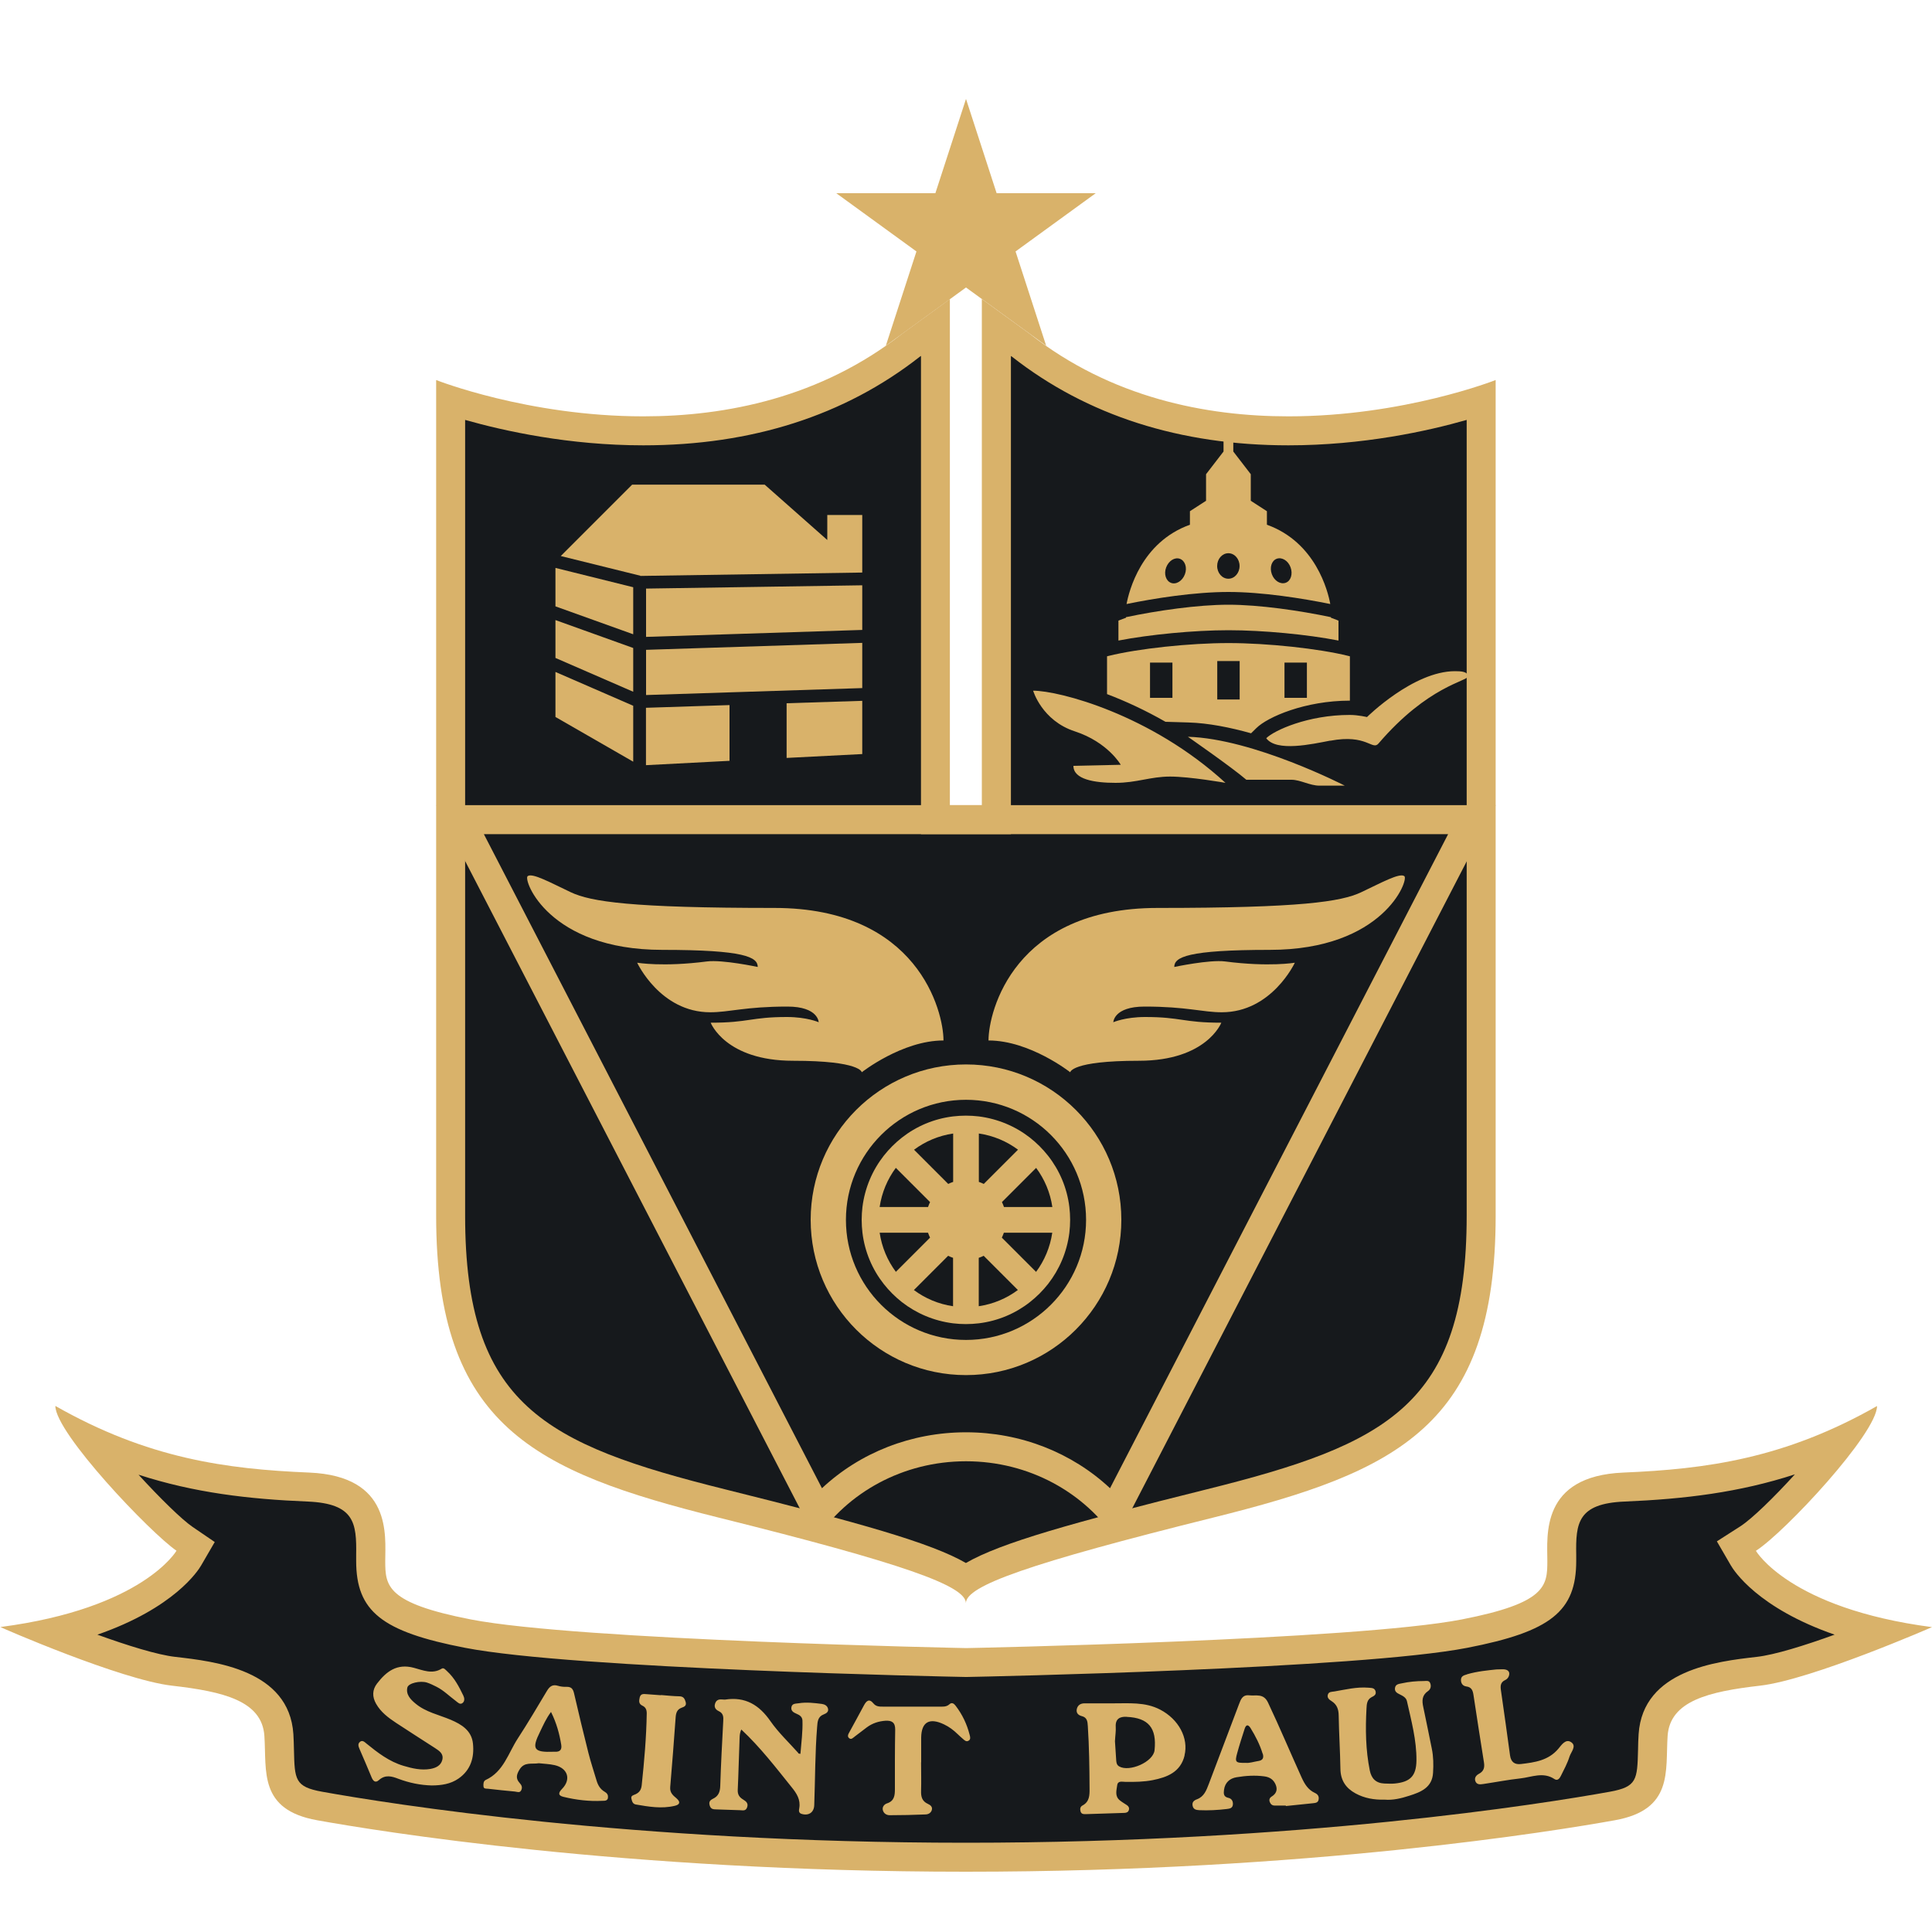
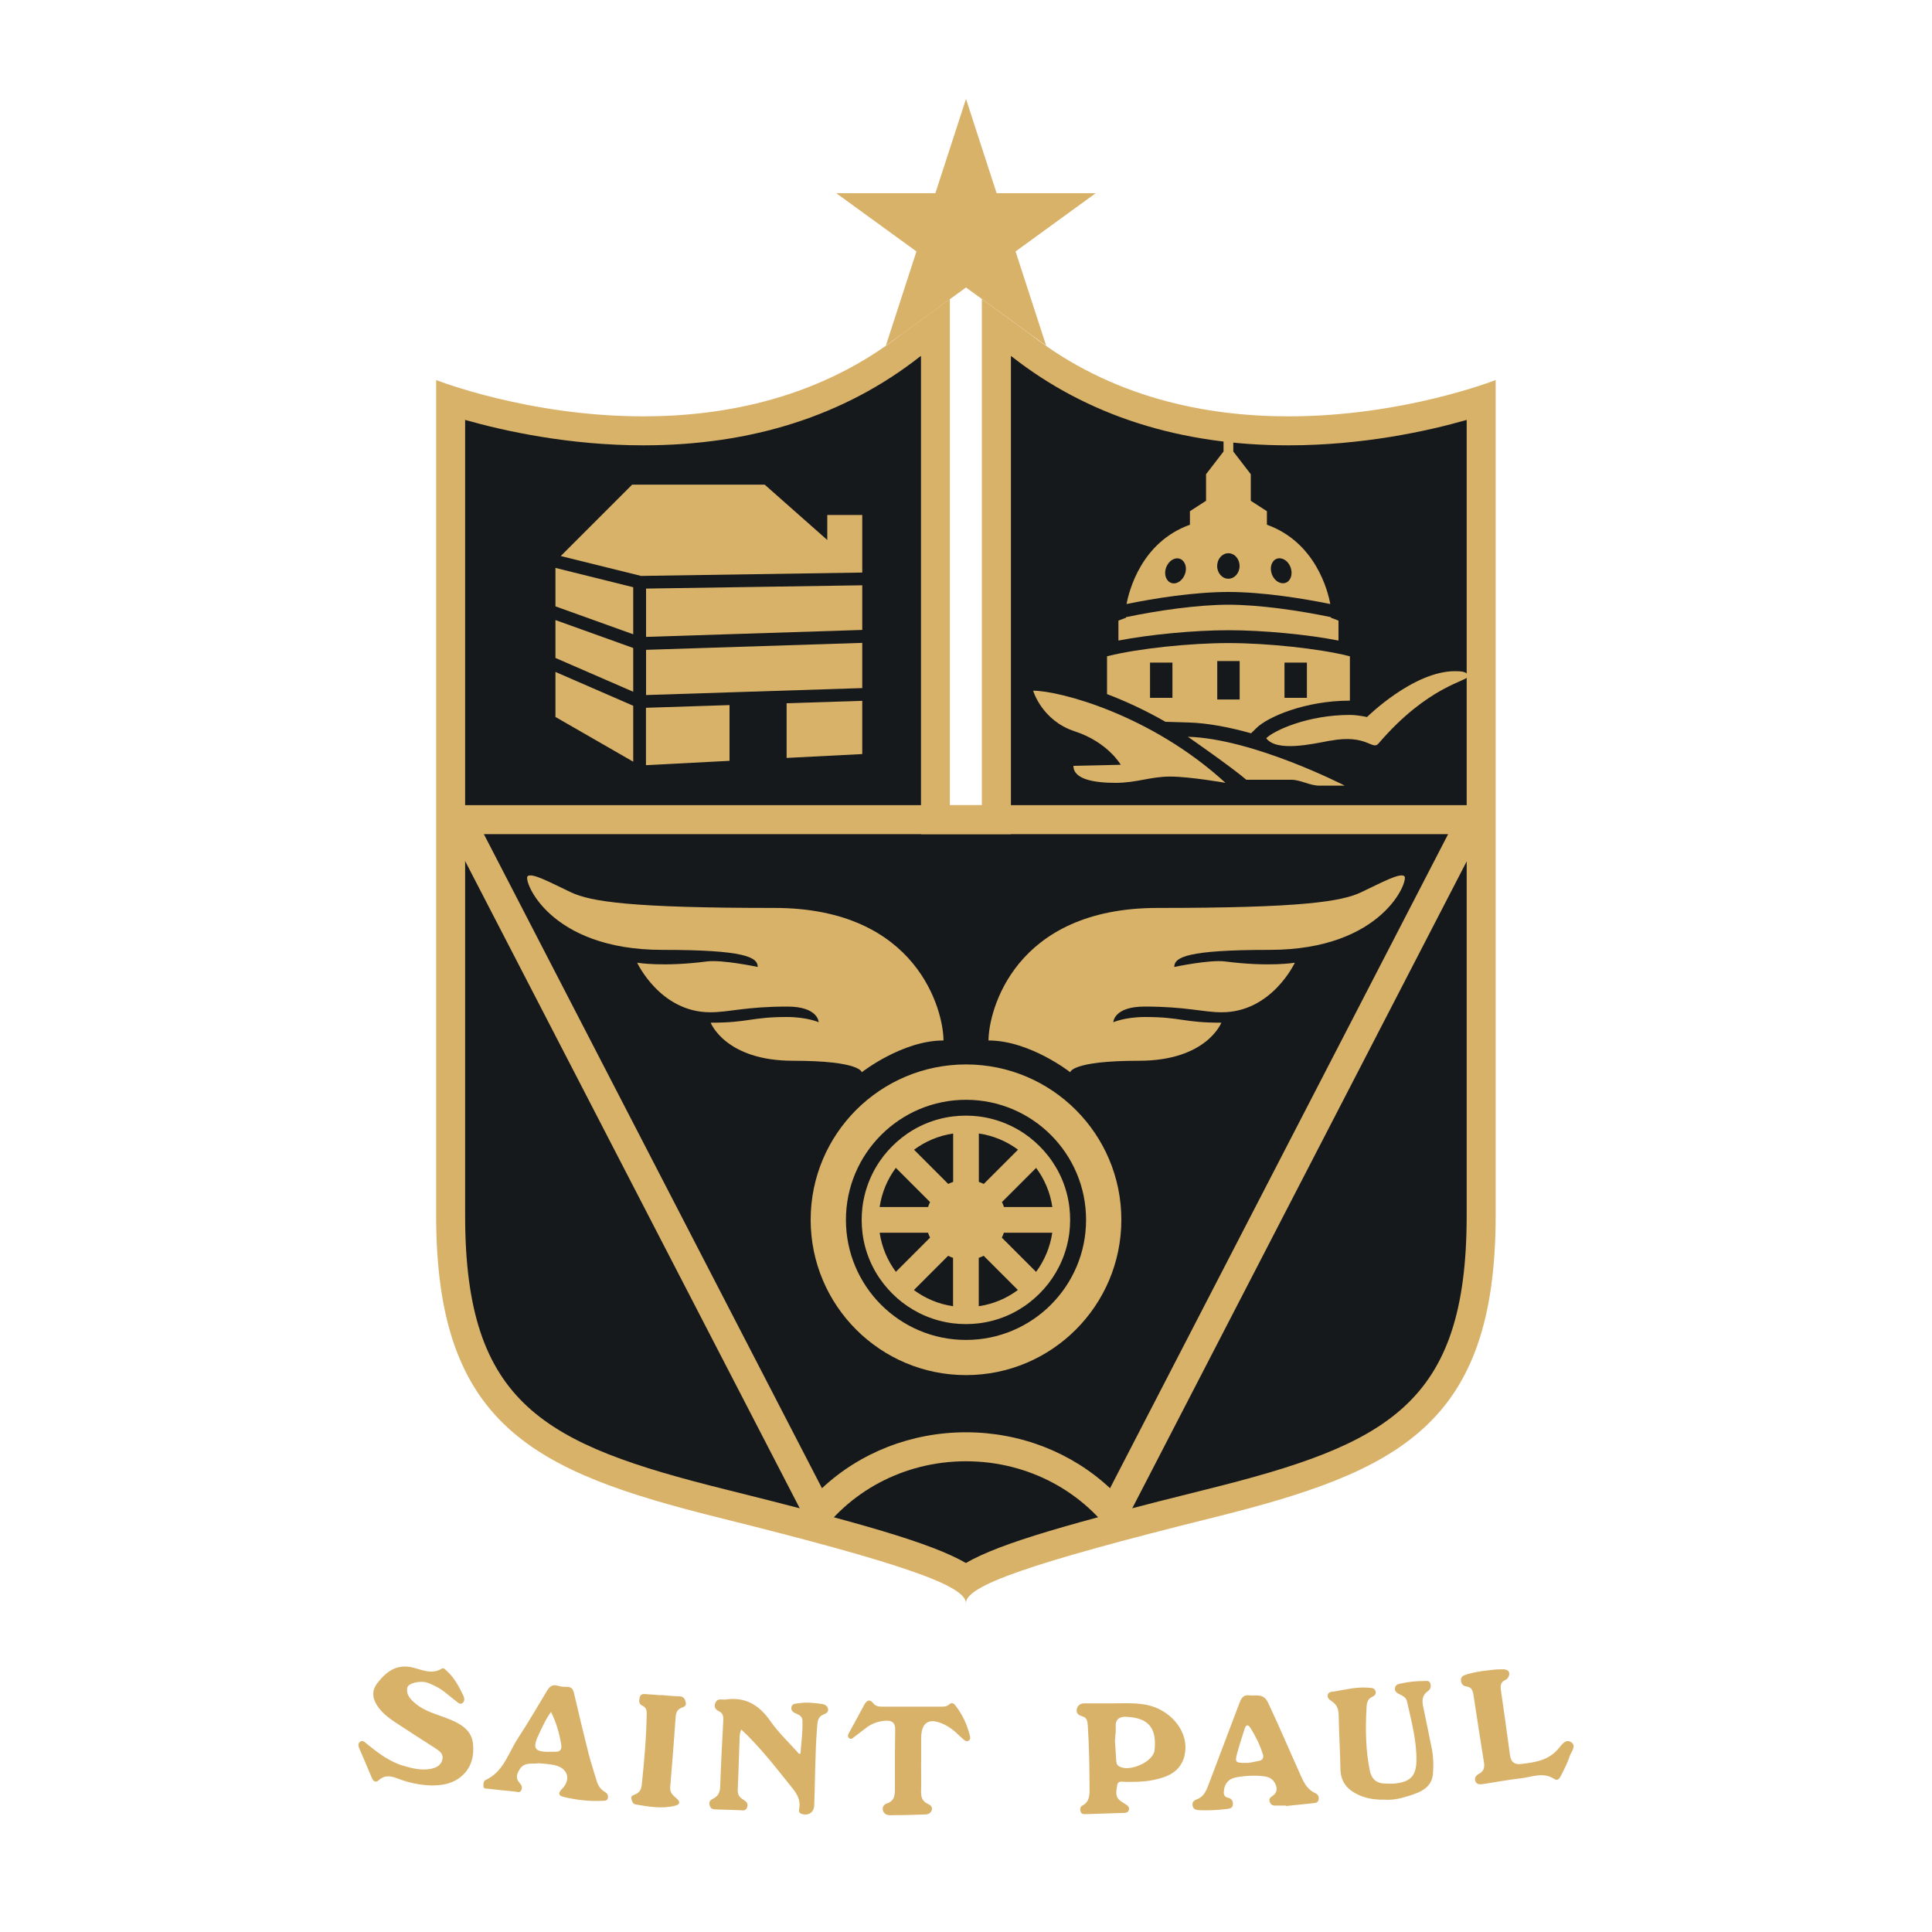
<svg xmlns="http://www.w3.org/2000/svg" id="State" width="480" height="480" viewBox="0 0 200 200">
  <defs>
    <style>.cls-1{fill:#d9b26a;}.cls-2{fill:#16191c;}</style>
  </defs>
  <path class="cls-2" d="M100,164.18c-2.17-1.75-8.53-3.87-25.35-8.06-19.36-4.82-28.48-9.38-28.48-30.29V40.76c3.07,1.04,10.96,3.33,20.45,3.33,10.78,0,20-2.95,27.41-8.77l3.32-2.41v51.43h5.31V32.92l3.35,2.43c7.38,5.79,16.6,8.75,27.38,8.75,9.49,0,17.38-2.3,20.45-3.33V125.84c0,20.91-9.12,25.46-28.48,30.29-16.83,4.19-23.19,6.3-25.35,8.06Z" />
-   <path class="cls-2" d="M100,192.76c-34.77,0-60.07-4.07-67-5.31-4.43-.8-4.49-3.09-4.57-6.27-.01-.51-.03-1.03-.06-1.54-.31-4.6-5.33-5.55-10.45-6.13-3.48-.4-10.28-3-14.31-4.63,12.2-2.38,15.35-7.59,15.48-7.83l.47-.8-.77-.52c-2.44-1.66-8.55-8.19-11.03-11.92,8.25,4.16,15.71,5.3,24.17,5.66,7.05,.3,6.97,4.67,6.92,7.55,0,.21,0,.41,0,.59,0,3.21,.65,5.29,9.65,7.04,11.09,2.16,49.84,2.95,51.48,2.99,1.68-.03,40.43-.83,51.52-2.99,9-1.75,9.65-3.83,9.65-7.04,0-.18,0-.38,0-.59-.05-2.89-.12-7.26,6.92-7.55,8.47-.36,15.94-1.5,24.2-5.67-2.43,3.72-8.45,10.26-11.03,11.92l-.81,.52,.48,.83c.14,.24,3.29,5.45,15.48,7.83-4.03,1.64-10.82,4.24-14.31,4.63-5.12,.58-10.15,1.53-10.45,6.13-.03,.51-.05,1.02-.06,1.54-.08,3.18-.14,5.47-4.57,6.27-6.93,1.25-32.23,5.31-67,5.31Z" />
  <g>
    <path class="cls-1" d="M95.34,36.85v49.5h9.31V36.85l.13,.09c7.76,6.08,17.38,9.16,28.6,9.16,7.7,0,14.4-1.47,18.45-2.63V125.84c0,19.58-8.22,23.68-26.97,28.35-13.85,3.45-21.25,5.51-24.87,7.61-3.62-2.09-11.02-4.16-24.87-7.61-18.75-4.67-26.97-8.76-26.97-28.35V43.47c4.06,1.15,10.75,2.63,18.45,2.63,11.22,0,20.84-3.08,28.6-9.16l.13-.09m6.31-5.89v52.39h-3.31V30.96l-4.94,3.59c-8.44,6.62-18.24,8.55-26.79,8.55-11.94,0-21.45-3.76-21.45-3.76V125.84c0,21.75,10.15,26.5,29.24,31.26,19.09,4.75,25.6,7.06,25.6,8.86,0-1.8,6.51-4.11,25.6-8.86s29.24-9.51,29.24-31.26V39.34s-9.52,3.76-21.45,3.76c-8.56,0-18.36-1.93-26.79-8.55l-4.94-3.59h0Z" />
    <path class="cls-1" d="M89.26,60.6v4.61l-22.38,.72v-5l22.38-.34Zm-22.38,11.35l22.38-.72v-4.68l-22.38,.72v4.68Zm-.59-12.33l22.97-.35v-5.96h-3.62v2.59l-6.48-5.73h-13.72l-7.39,7.39,8.24,2.04Zm9.23,13.37l-8.65,.28v5.94l8.65-.45v-5.77Zm5.91-.19v5.66l7.83-.4v-5.51l-7.83,.25Zm-15.88,.26l-8.05-3.5v4.66l8.05,4.63v-5.79Zm0-5.98l-8.05-2.89v3.92l8.05,3.5v-4.53Zm0-1.41v-4.88l-8.05-2v3.98l8.05,2.89Z" />
    <polygon class="cls-1" points="100 10.24 103.17 20 113.43 20 105.13 26.03 108.3 35.79 100 29.76 91.7 35.79 94.87 26.03 86.57 20 96.83 20 100 10.24" />
    <path class="cls-1" d="M138.56,64.25v2.06c-3.21-.63-7.81-1.07-11.39-1.07s-8.18,.45-11.39,1.07v-2.06s.26-.12,.78-.3v-.06c3.22-.68,7.42-1.29,10.61-1.29s7.39,.61,10.61,1.29v.06c.52,.18,.78,.3,.78,.3Zm-23.96,7.59v-3.9l.16-.04c3.06-.76,8.39-1.33,12.41-1.33s9.36,.57,12.41,1.33l.16,.04v4.59h0c-4.63,0-8.52,1.69-9.68,2.84l-.55,.54c-2.17-.61-4.43-1.06-6.49-1.12l-2.37-.07c-2.09-1.2-4.16-2.15-6.06-2.87Zm18.37,.4h2.32v-3.65h-2.32v3.65Zm-6.96,.17h2.32v-3.98h-2.32v3.98Zm-6.96-.17h2.32v-3.65h-2.32v3.65Zm18.67-9.71c-2.9-.59-7.05-1.25-10.55-1.25s-7.65,.65-10.55,1.25c.25-1.33,1.51-6.4,6.56-8.21v-1.4l1.67-1.08v-2.75l1.81-2.35v-2.51h1.01v2.51l1.81,2.35v2.75l1.67,1.08v1.4c5.05,1.81,6.32,6.88,6.56,8.21Zm-15.57-4.68c-.54-.2-1.17,.2-1.43,.89s-.02,1.4,.51,1.6,1.17-.2,1.43-.89,.02-1.4-.51-1.6Zm6.17,.74c0-.73-.52-1.32-1.16-1.32-.64,0-1.16,.59-1.16,1.32s.52,1.32,1.16,1.32c.64,0,1.16-.59,1.16-1.32Zm5.28,.14c-.25-.69-.89-1.08-1.43-.89-.54,.2-.76,.91-.51,1.6s.89,1.08,1.43,.89,.76-.91,.51-1.6Zm-22.33,16.98c3.42,1.12,4.75,3.46,4.75,3.46l-4.9,.11c0,1.4,2.16,1.76,4.36,1.76s3.6-.65,5.65-.65,5.73,.65,5.73,.65c-7.74-7.09-17.21-9.54-19.91-9.54,0,0,.9,3.1,4.32,4.21Zm11.7,.56s4.54,3.15,6.05,4.45h4.68c.9,0,1.91,.61,2.88,.61h2.63s-9.43-4.86-16.24-5.06Zm14.74,.41c3.8-.72,4.35,1.04,4.99,.29,5.14-6,9.25-6.45,9.25-6.95s-.68-.54-1.33-.54c-4.32,0-9.11,4.75-9.11,4.75,0,0-.9-.22-1.79-.22-4.31,0-7.81,1.59-8.64,2.41,1.06,1.44,4.74,.61,6.62,.25Z" />
-     <path class="cls-1" d="M191.33,145.27s0,0,0,0c0,0,0,0,0,0m-5.51,7.34c-2.19,2.41-4.47,4.63-5.67,5.4l-2.42,1.55,1.44,2.48c.32,.56,2.8,4.42,10.75,7.18-3.1,1.12-6.2,2.09-8.07,2.3-4.12,.47-11.78,1.34-12.22,7.99-.04,.54-.05,1.08-.06,1.62-.08,3.1-.1,3.84-2.92,4.35-6.88,1.24-32.03,5.28-66.65,5.28s-59.76-4.04-66.65-5.28c-2.83-.51-2.85-1.25-2.92-4.35-.01-.54-.03-1.08-.06-1.62-.44-6.65-8.11-7.52-12.22-7.99-1.87-.21-4.96-1.18-8.07-2.3,7.95-2.76,10.43-6.62,10.75-7.18l1.4-2.41-2.3-1.57c-1.1-.75-3.37-2.97-5.59-5.4,5.77,1.87,11.39,2.53,17.52,2.78,4.85,.21,5.06,2.23,5.01,5.52,0,.22,0,.43,0,.62,0,5.22,2.63,7.33,11.27,9,11.26,2.19,50.17,2.99,51.82,3.02h.06s.06,0,.06,0c1.65-.03,40.56-.83,51.82-3.02,8.64-1.68,11.27-3.78,11.27-9,0-.19,0-.4,0-.62-.06-3.29,.15-5.32,5.01-5.52,6.18-.26,11.85-.93,17.67-2.83m8.48-7.07c-9.57,5.45-17.68,6.54-26.28,6.9-8.6,.36-7.87,6.54-7.87,9.14s-.12,4.36-8.84,6.06c-11.13,2.17-51.31,2.97-51.31,2.97,0,0-40.18-.8-51.31-2.97-8.72-1.7-8.84-3.46-8.84-6.06s.73-8.78-7.87-9.14c-8.6-.36-16.71-1.45-26.28-6.9,0,2.82,9.86,13.16,12.54,14.99,0,0-3.45,5.97-18.23,7.9C0,168.44,12.48,173.89,17.8,174.5c5.33,.61,9.33,1.57,9.57,5.21,.24,3.63-.61,7.63,5.45,8.72,6.06,1.09,31.77,5.33,67.18,5.33s61.12-4.24,67.18-5.33c6.06-1.09,5.21-5.09,5.45-8.72,.24-3.63,4.24-4.6,9.57-5.21,5.33-.61,17.8-6.06,17.8-6.06-14.78-1.94-18.23-7.9-18.23-7.9,3-1.92,12.54-12.17,12.54-14.99h0Z" />
    <path class="cls-1" d="M44.7,184.83c-1.19-.03-2.34-.27-3.46-.69-.67-.26-1.35-.46-2.01,.13-.4,.37-.63,.05-.78-.32-.41-.96-.8-1.93-1.23-2.89-.12-.28-.21-.54,.05-.75,.25-.2,.47,.02,.65,.17,1.18,.96,2.37,1.88,3.86,2.32,.91,.27,1.82,.48,2.77,.32,.55-.1,1.09-.33,1.24-.95,.15-.64-.33-.93-.77-1.22-1.34-.87-2.69-1.72-4.02-2.6-.8-.53-1.58-1.11-2.07-1.98-.41-.72-.4-1.44,.1-2.09,.96-1.25,2.06-2.1,3.81-1.63,.92,.24,1.9,.7,2.88,.09,.22-.14,.4,.12,.56,.26,.77,.7,1.24,1.61,1.68,2.52,.12,.24,.17,.58-.07,.77-.28,.22-.5-.06-.72-.22-.66-.49-1.25-1.09-1.99-1.46-.32-.16-.64-.32-.98-.43-.69-.22-1.92,.05-2.03,.51-.17,.72,.33,1.24,.84,1.66,1.06,.89,2.42,1.16,3.65,1.68,1.13,.48,2.16,1.12,2.3,2.46,.15,1.44-.22,2.74-1.5,3.63-.83,.57-1.77,.7-2.75,.71Zm37.94-3.36c-.97-1.09-2.05-2.1-2.88-3.29-1.17-1.69-2.61-2.56-4.69-2.24-.08,.01-.17,0-.25-.01-.35-.03-.65,0-.79,.41-.14,.41,.07,.65,.38,.8,.47,.22,.49,.59,.46,1.03-.12,2.23-.24,4.47-.31,6.7-.02,.62-.18,1.06-.74,1.33-.31,.15-.47,.32-.35,.71,.12,.4,.4,.39,.71,.4,.8,.02,1.6,.06,2.4,.08,.28,0,.61,.13,.76-.29,.15-.42-.1-.62-.39-.8-.39-.23-.6-.51-.58-1,.08-1.65,.11-3.31,.18-4.96,.02-.41-.02-.85,.19-1.3,1.98,1.85,3.57,3.93,5.21,5.97,.52,.64,.94,1.29,.79,2.17-.04,.22-.1,.5,.26,.6,.74,.21,1.27-.18,1.29-.92,.1-2.7,.08-5.41,.3-8.11,.04-.53,.07-1.05,.69-1.28,.26-.1,.53-.27,.43-.61-.08-.29-.34-.43-.63-.47-.79-.1-1.59-.2-2.39-.07-.32,.05-.72,0-.77,.45-.04,.36,.24,.51,.54,.64,.31,.13,.59,.3,.61,.7,.04,1.15-.12,2.29-.21,3.45-.13-.03-.2-.03-.23-.06Zm63.23,4.43c1.2-.38,2.4-.84,2.48-2.4,.05-.83,.04-1.66-.13-2.48-.3-1.43-.57-2.87-.88-4.29-.15-.67-.15-1.24,.5-1.68,.26-.18,.34-.51,.21-.82-.12-.3-.42-.21-.65-.21-.77,0-1.54,.07-2.3,.24-.28,.06-.63,.08-.69,.47-.06,.38,.2,.53,.49,.67,.32,.16,.67,.33,.75,.72,.45,2.02,1,4.03,.98,6.12-.02,1.61-.64,2.23-2.25,2.39-.35,.04-.72,0-1.07,0-.87-.04-1.34-.51-1.51-1.35-.43-2.13-.46-4.28-.34-6.43,.02-.43,.05-.9,.51-1.15,.25-.13,.52-.25,.43-.61-.1-.39-.45-.35-.74-.38-1.2-.1-2.36,.19-3.53,.39-.24,.04-.6,0-.68,.36-.08,.33,.19,.51,.41,.65,.54,.35,.71,.83,.72,1.47,.03,1.85,.15,3.7,.18,5.55,.02,1.18,.57,1.98,1.56,2.52,.92,.5,1.91,.68,3.04,.65,.81,.07,1.68-.13,2.51-.4Zm-50.51-3.45c0-.86,0-1.71,0-2.57,.02-1.62,.85-2.1,2.37-1.37,.53,.25,.99,.6,1.4,1,.18,.17,.36,.34,.55,.5,.17,.15,.35,.33,.58,.19,.24-.13,.18-.38,.12-.6-.28-1.11-.76-2.12-1.46-3.03-.16-.21-.38-.38-.63-.15-.32,.3-.72,.25-1.1,.25-1.93,0-3.86,0-5.79,0-.36,0-.71,0-.98-.33-.44-.54-.73-.27-.98,.19-.5,.92-.99,1.84-1.5,2.76-.13,.23-.27,.47-.02,.66,.22,.16,.39-.06,.57-.19,.41-.32,.83-.64,1.25-.95,.57-.42,1.21-.63,1.92-.68,.67-.04,1.02,.18,1.01,.93-.04,2.04-.03,4.09-.03,6.13,0,.67-.05,1.25-.83,1.5-.27,.09-.52,.37-.41,.73,.1,.32,.38,.49,.7,.49,1.24,0,2.48-.03,3.72-.08,.27-.01,.54-.14,.64-.45,.1-.35-.16-.53-.4-.64-.6-.27-.73-.73-.71-1.34,.03-.99,0-1.99,0-2.98,0,0,0,0,0,0Zm56.51-9.12c-.31,.09-.61,.17-.63,.54-.02,.38,.18,.66,.55,.71,.57,.07,.68,.45,.75,.92,.35,2.32,.71,4.63,1.08,6.95,.08,.52-.01,.9-.51,1.17-.27,.14-.5,.39-.39,.74,.14,.41,.5,.37,.83,.32,1.28-.19,2.55-.44,3.84-.58,1.17-.13,2.36-.71,3.53,.07,.32,.21,.53-.07,.65-.31,.33-.66,.69-1.33,.91-2.03,.15-.47,.75-1.07,.18-1.47-.58-.41-1.02,.29-1.34,.67-1.03,1.22-2.44,1.41-3.86,1.58-.65,.08-1.04-.19-1.14-.88-.3-2.24-.62-4.48-.94-6.72-.07-.47-.07-.86,.45-1.1,.24-.11,.42-.38,.41-.68-.01-.24-.23-.38-.45-.41-.21-.04-.44,0-.89,0-.86,.09-1.96,.19-3.03,.5Zm-83.45,2.16c-.49-.04-.99-.08-1.48-.11-.3-.02-.62-.08-.72,.35-.08,.35-.11,.66,.28,.84,.34,.16,.45,.42,.45,.8-.04,2.49-.26,4.96-.52,7.43-.05,.46-.23,.76-.66,.95-.18,.08-.48,.13-.41,.43,.06,.26,.12,.56,.46,.62,1.33,.23,2.67,.46,4.02,.14,.52-.12,.65-.38,.19-.78-.36-.3-.7-.58-.65-1.16,.21-2.39,.38-4.78,.56-7.18,.03-.47,.13-.86,.63-1.04,.26-.09,.52-.2,.41-.59-.1-.35-.23-.58-.65-.59-.63-.01-1.26-.08-1.9-.13,0,0,0,0,0,0Zm54.21,6.23c-.42,1.73-1.8,2.26-3.31,2.56-.92,.18-1.86,.19-2.8,.18-.33,0-.81-.16-.87,.36-.07,.52-.26,1.11,.26,1.54,.23,.19,.5,.34,.75,.51,.18,.12,.26,.29,.2,.5-.06,.22-.24,.29-.45,.3-1.35,.05-2.7,.09-4.05,.13-.23,0-.44-.02-.51-.31-.06-.24-.02-.46,.2-.58,.74-.39,.75-1.07,.74-1.78-.01-2.15-.04-4.31-.18-6.46-.03-.47-.07-.88-.63-1.02-.35-.09-.6-.32-.51-.73,.09-.4,.39-.59,.79-.59,.97,0,1.93,0,2.9,0,1.67,.01,3.37-.17,4.94,.65,1.9,.99,2.96,2.93,2.52,4.74Zm-6-4c-.69-.03-1.18,.2-1.13,1.04,.03,.44-.05,.88-.08,1.49,.04,.55,.08,1.26,.13,1.98,.02,.25,.05,.48,.31,.63,1.05,.61,3.53-.46,3.66-1.68,.24-2.3-.63-3.35-2.88-3.45Zm19.88,8.52c-.04,.38-.32,.4-.6,.43-.93,.1-1.86,.2-2.8,.29,0-.02,0-.03,0-.05-.39,0-.77,0-1.16,0-.25,0-.41-.13-.5-.36-.1-.24-.02-.44,.19-.57,.47-.29,.63-.69,.43-1.2-.21-.52-.58-.81-1.18-.89-.97-.13-1.93-.07-2.88,.09-.69,.11-1.2,.54-1.3,1.3-.05,.38-.06,.72,.44,.83,.34,.07,.5,.33,.48,.68-.03,.42-.36,.44-.66,.48-.93,.11-1.87,.16-2.81,.12-.31-.02-.62-.06-.7-.45-.08-.38,.13-.56,.45-.68,.73-.27,.97-.92,1.22-1.57,1.04-2.76,2.08-5.51,3.13-8.27,.19-.5,.36-1,1.06-.92,.72,.08,1.48-.24,1.95,.76,1.21,2.56,2.31,5.18,3.48,7.76,.31,.68,.67,1.26,1.36,1.58,.28,.13,.44,.32,.4,.65Zm-5.8-4.69c-.29-.95-.74-1.83-1.26-2.67-.25-.39-.46-.35-.6,.07-.27,.83-.54,1.67-.77,2.51-.27,.96-.19,1.05,.89,1.03,.38,.04,.83-.12,1.29-.19,.46-.07,.59-.32,.46-.76Zm-67.77,4.55c-.06,.35-.36,.31-.59,.32-1.36,.07-2.7-.09-4.02-.41-.59-.14-.52-.44-.16-.81,.97-.98,.63-2.15-.74-2.47-.56-.13-1.15-.14-1.65-.2-.74,.12-1.49-.17-1.99,.64-.33,.53-.42,.94,0,1.4,.21,.22,.31,.46,.17,.75-.15,.32-.43,.16-.66,.14-.93-.08-1.86-.19-2.79-.29-.18-.02-.44,.03-.46-.24-.02-.24-.02-.55,.23-.67,1.85-.85,2.33-2.77,3.32-4.29,1.05-1.61,2.03-3.28,3.02-4.93,.27-.45,.57-.7,1.13-.53,.29,.09,.6,.12,.9,.11,.48-.01,.66,.2,.77,.65,.48,2.07,.97,4.13,1.49,6.18,.24,.96,.56,1.9,.84,2.85,.14,.49,.38,.91,.84,1.18,.23,.13,.39,.32,.34,.61Zm-4.84-5.48c-.19-1.14-.48-2.24-1.06-3.4-.52,.7-.81,1.38-1.13,2.04-.9,1.81-.67,2.16,1.4,2.08,.05,0,.11,0,.16,0,.49,.02,.71-.21,.63-.71Z" />
    <path class="cls-1" d="M149.91,86.35l-35,67.71c-3.94-3.68-9.25-5.79-14.91-5.79s-10.97,2.1-14.91,5.79L50.09,86.35h99.82m4.93-3H45.16l39.31,76.04c3.26-4.88,8.99-8.12,15.53-8.12s12.27,3.24,15.53,8.12l39.31-76.04h0Z" />
    <path class="cls-1" d="M100,110.19c-8.88,0-16.08,7.2-16.08,16.08s7.2,16.08,16.08,16.08,16.08-7.2,16.08-16.08-7.2-16.08-16.08-16.08Zm0,28.52c-6.87,0-12.43-5.57-12.43-12.43s5.57-12.43,12.43-12.43,12.43,5.57,12.43,12.43-5.57,12.43-12.43,12.43Z" />
    <path class="cls-1" d="M110.7,124.95c-.24-1.98-1.02-3.8-2.2-5.3-.55-.7-1.18-1.33-1.88-1.88-1.5-1.17-3.32-1.95-5.3-2.2-.43-.05-.88-.08-1.33-.08s-.89,.03-1.33,.08c-1.98,.24-3.8,1.02-5.3,2.2-.7,.55-1.33,1.18-1.88,1.88-1.17,1.5-1.95,3.31-2.2,5.3-.05,.43-.08,.88-.08,1.33s.03,.89,.08,1.33c.24,1.98,1.02,3.8,2.2,5.3,.55,.7,1.18,1.33,1.88,1.88,1.5,1.17,3.32,1.95,5.3,2.2,.43,.05,.88,.08,1.33,.08s.89-.03,1.33-.08c1.98-.24,3.8-1.02,5.3-2.2,.7-.55,1.33-1.18,1.88-1.88,1.17-1.5,1.95-3.31,2.2-5.3,.05-.43,.08-.88,.08-1.33s-.03-.89-.08-1.33Zm-1.76,0h-5.01c-.06-.18-.13-.35-.21-.51l3.54-3.54c.87,1.17,1.46,2.55,1.68,4.06Zm-3.56-5.93l-3.54,3.54c-.16-.08-.34-.15-.51-.21v-5.01c1.51,.22,2.89,.81,4.06,1.68Zm-6.71-1.68v5.01c-.18,.06-.35,.13-.51,.21l-3.54-3.54c1.17-.87,2.55-1.46,4.06-1.68Zm-5.93,3.56l3.54,3.54c-.08,.16-.15,.34-.21,.51h-5.01c.22-1.5,.81-2.89,1.68-4.06Zm-1.68,6.71h5.01c.06,.18,.13,.35,.21,.51l-3.54,3.54c-.87-1.17-1.46-2.55-1.68-4.06Zm3.55,5.93l3.54-3.54c.16,.08,.34,.15,.51,.21v5.01c-1.51-.22-2.89-.81-4.06-1.68Zm6.71,1.68v-5.01c.18-.06,.35-.13,.51-.21l3.54,3.54c-1.17,.87-2.55,1.46-4.06,1.68Zm5.93-3.56l-3.54-3.54c.08-.16,.15-.34,.21-.51h5.01c-.22,1.5-.81,2.89-1.68,4.06Z" />
    <path class="cls-1" d="M102.33,107.71c0-3.02,2.65-13.72,17.5-13.72s19.01-.65,21.07-1.62,4-2.05,4.48-1.67-2.16,7.63-13.94,7.63c-8.53,0-9.88,.75-9.88,1.77,0,0,3.66-.78,5.27-.57,4.56,.59,7.21,.13,7.21,.13,0,0-2.38,5.13-7.56,5.13-2,0-3.62-.59-7.99-.59-3.21,0-3.24,1.62-3.24,1.62,0,0,1.22-.54,3.29-.54,3.73,0,3.92,.59,7.89,.59,0,0-1.51,3.94-8.53,3.94s-7.11,1.19-7.11,1.19c0,0-4.18-3.29-8.45-3.29Z" />
    <path class="cls-1" d="M97.67,107.71c0-3.02-2.65-13.72-17.5-13.72s-19.01-.65-21.07-1.62-4-2.05-4.48-1.67,2.16,7.63,13.94,7.63c8.53,0,9.88,.75,9.88,1.77,0,0-3.66-.78-5.27-.57-4.56,.59-7.21,.13-7.21,.13,0,0,2.38,5.13,7.56,5.13,2,0,3.62-.59,7.99-.59,3.21,0,3.24,1.62,3.24,1.62,0,0-1.22-.54-3.29-.54-3.73,0-3.92,.59-7.89,.59,0,0,1.51,3.94,8.53,3.94s7.11,1.19,7.11,1.19c0,0,4.18-3.29,8.45-3.29Z" />
  </g>
</svg>